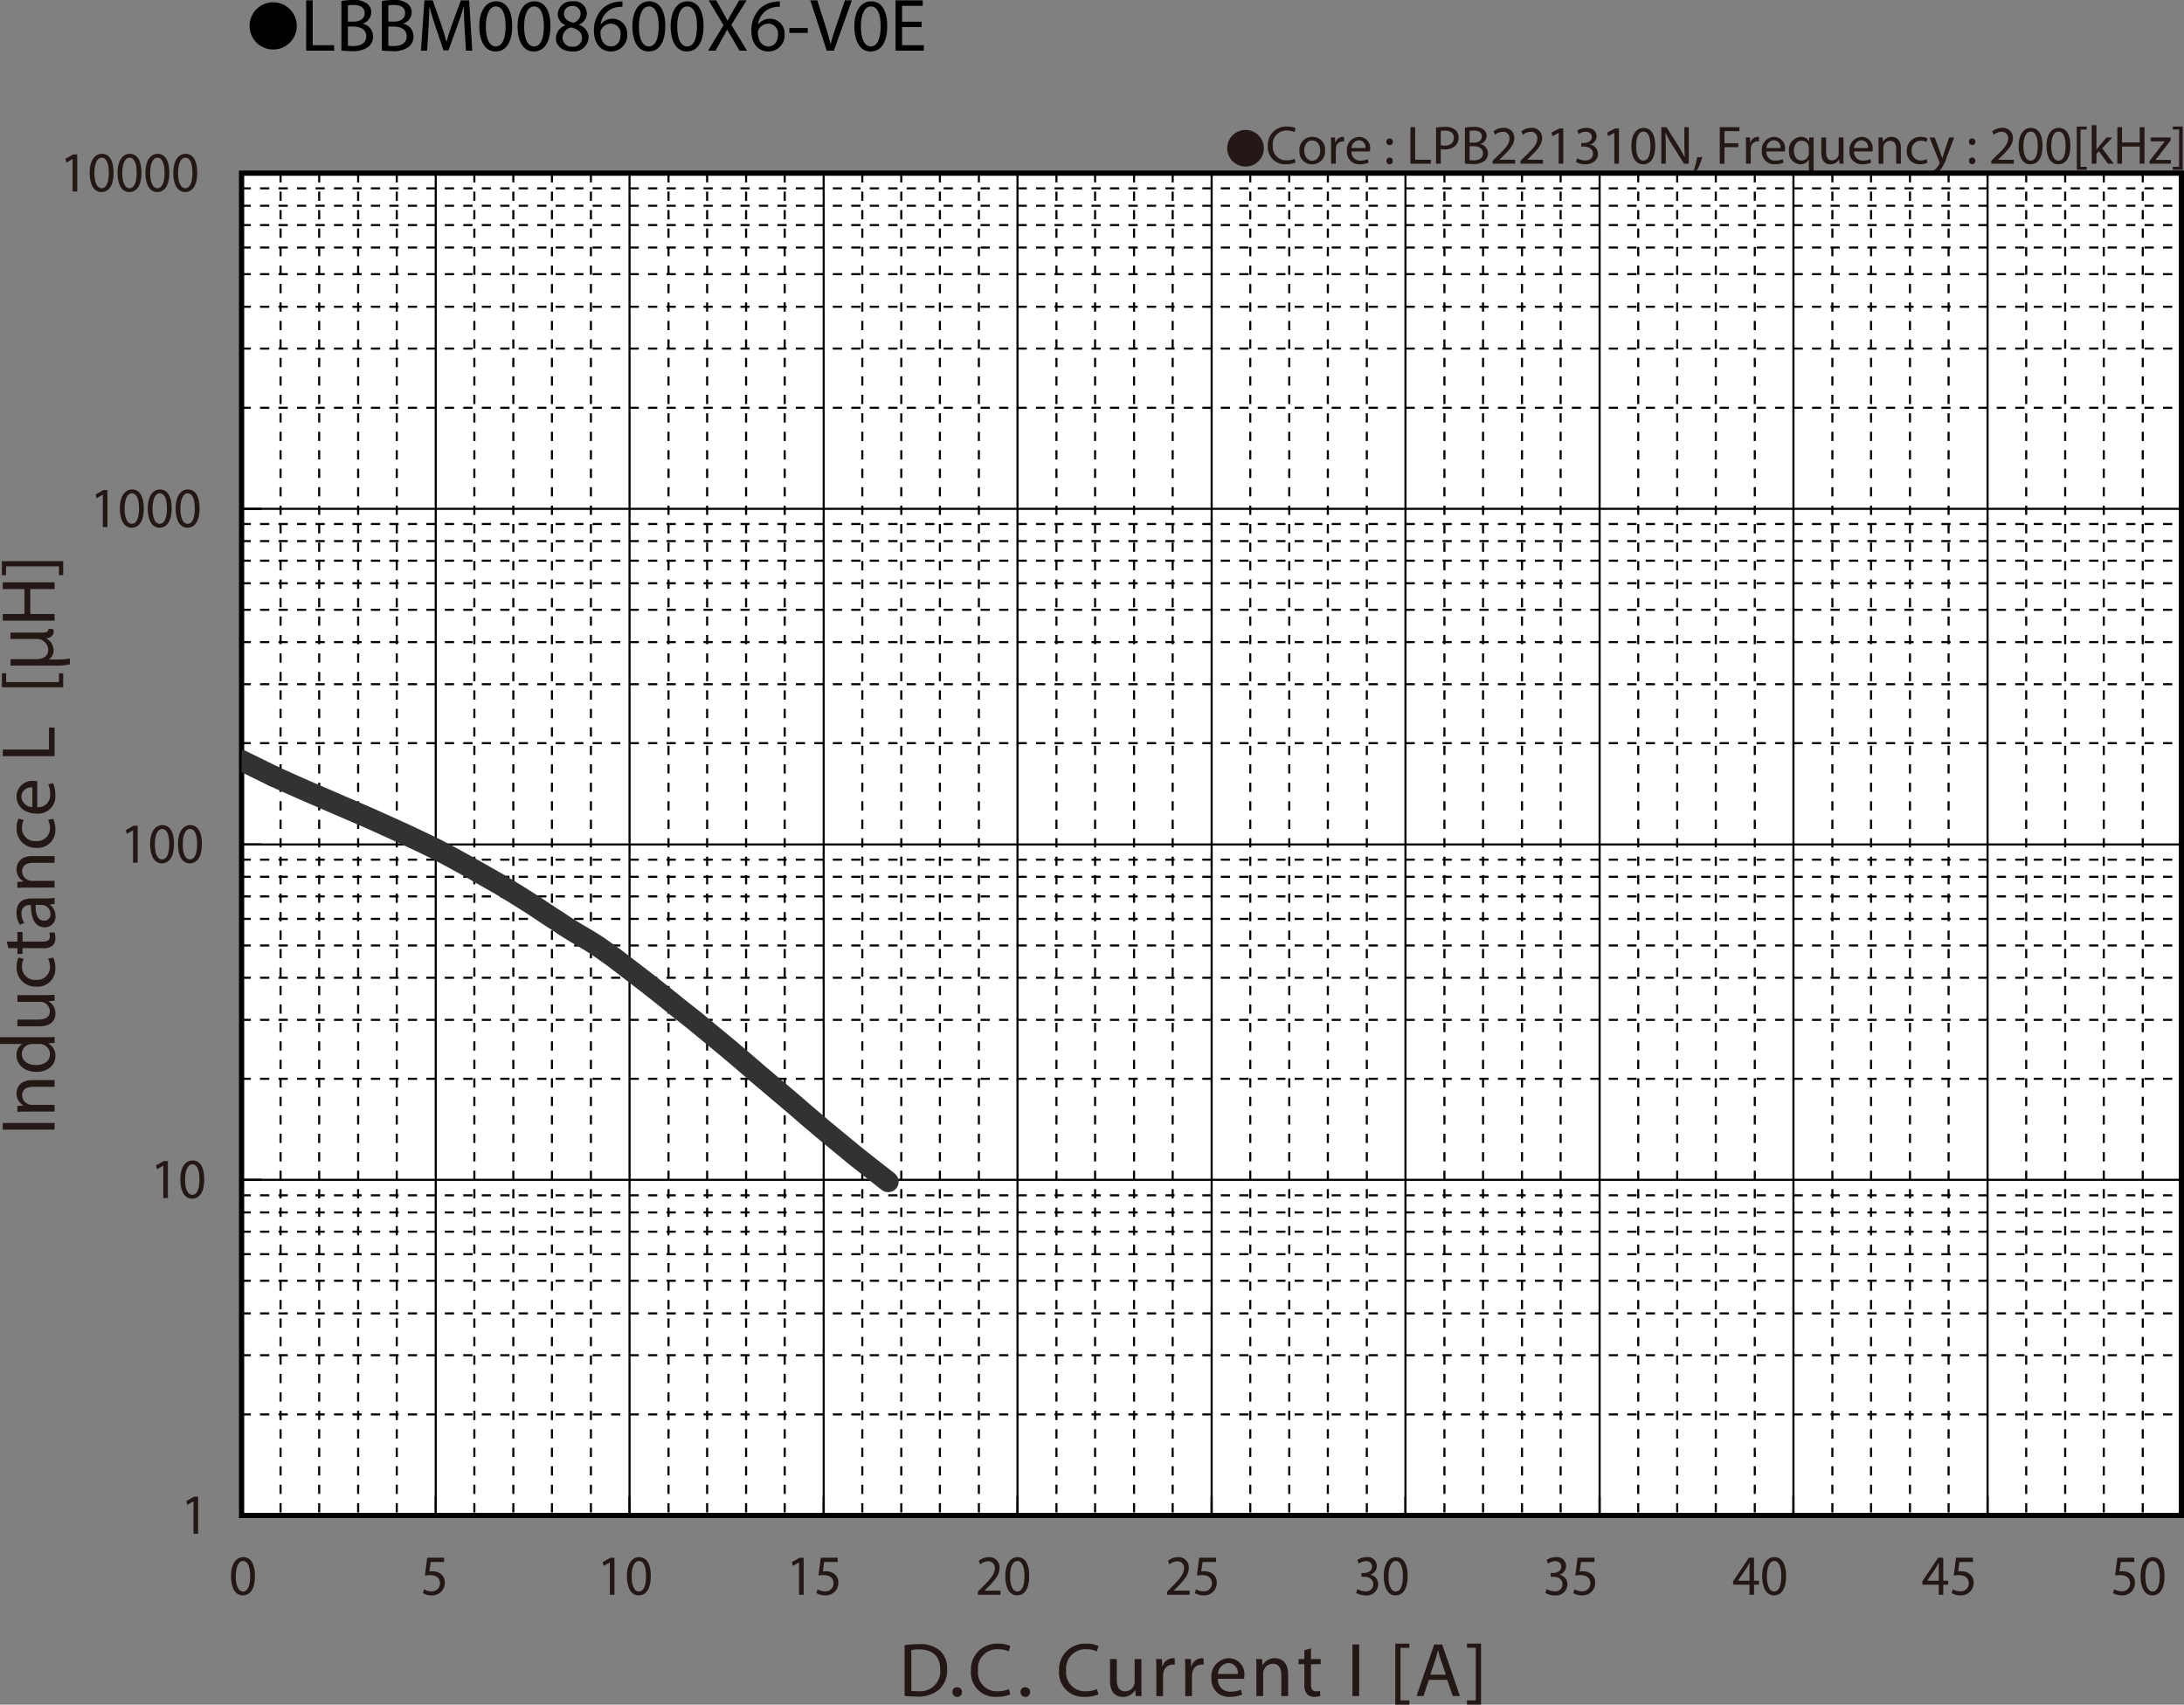
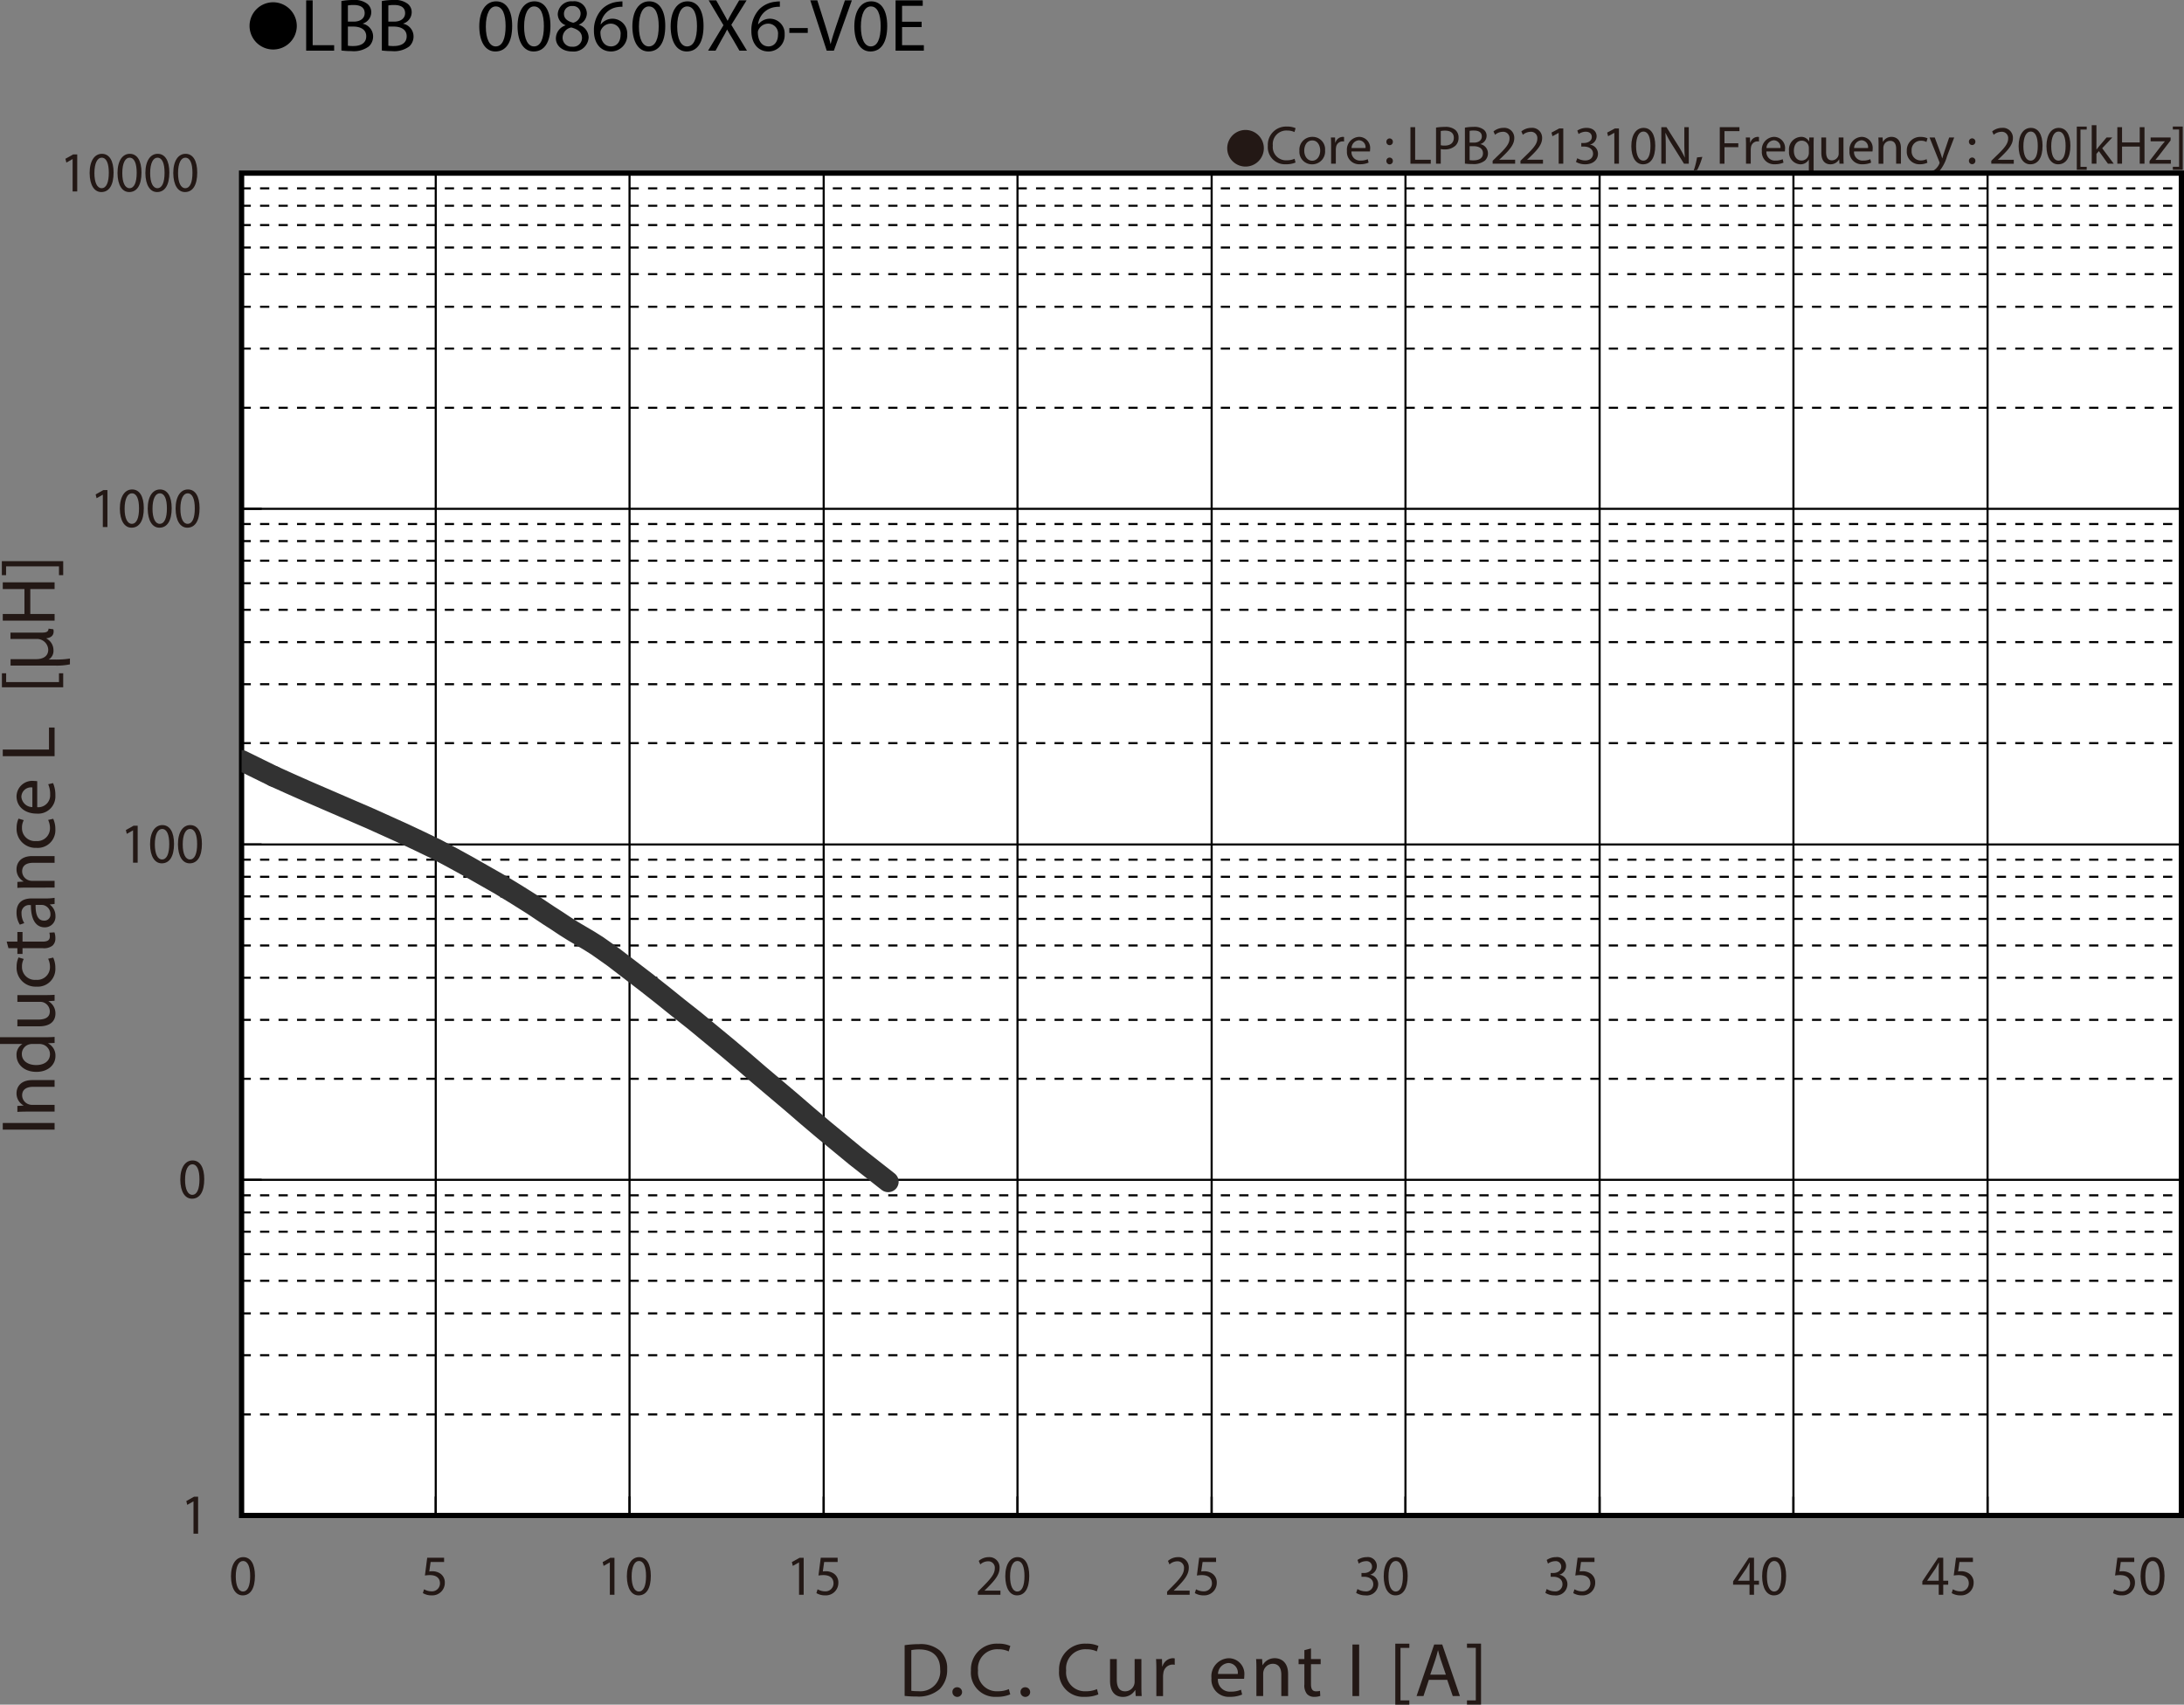
<svg xmlns="http://www.w3.org/2000/svg" id="レイヤー_1" data-name="レイヤー 1" viewBox="0 0 322.003 251.365">
  <rect x="0" y="0" width="322.003" height="251.365" fill="#808080" stroke="none" />
  <defs>
    <style>
      .cls-1, .cls-4, .cls-5, .cls-6, .cls-8 {
        fill: none;
      }

      .cls-2 {
        fill: #231815;
      }

      .cls-3 {
        fill: #fff;
      }

      .cls-4, .cls-5, .cls-6 {
        stroke: #000;
      }

      .cls-4 {
        stroke-miterlimit: 3.864;
        stroke-dasharray: 1.362 1.362;
      }

      .cls-4, .cls-5 {
        stroke-width: 0.309px;
      }

      .cls-5, .cls-8 {
        stroke-linecap: round;
        stroke-linejoin: round;
      }

      .cls-6 {
        stroke-miterlimit: 10;
        stroke-width: 0.773px;
      }

      .cls-7 {
        clip-path: url(#clip-path);
      }

      .cls-8 {
        stroke: #323232;
        stroke-width: 3.09px;
      }
    </style>
    <clipPath id="clip-path" transform="translate(-2.201 -1.737)">
      <rect class="cls-1" x="37.823" y="112.335" width="6.489" height="5.557" />
    </clipPath>
  </defs>
  <title>BM_DC-Bias1-LBBM008600X6-V0E</title>
  <g>
    <path class="cls-2" d="M185.838,20.901a2.699,2.699,0,1,1-2.698,2.698A2.695,2.695,0,0,1,185.838,20.901Z" transform="translate(-2.201 -1.737)" />
    <path class="cls-2" d="M193.213,25.702a3.451,3.451,0,0,1-1.423.256,2.518,2.518,0,0,1-2.662-2.727,2.682,2.682,0,0,1,2.814-2.83,2.898,2.898,0,0,1,1.279.24l-.168.568a2.536,2.536,0,0,0-1.087-.224,2.004,2.004,0,0,0-2.103,2.223,1.958,1.958,0,0,0,2.07,2.167A2.791,2.791,0,0,0,193.07,25.15Z" transform="translate(-2.201 -1.737)" />
    <path class="cls-2" d="M197.566,23.911a1.891,1.891,0,0,1-1.927,2.055,1.84,1.84,0,0,1-1.855-1.991,1.89,1.89,0,0,1,1.919-2.055A1.833,1.833,0,0,1,197.566,23.911Zm-3.07.04c0,.847.487,1.487,1.175,1.487.672,0,1.176-.631,1.176-1.503,0-.656-.328-1.487-1.159-1.487S194.496,23.215,194.496,23.951Z" transform="translate(-2.201 -1.737)" />
    <path class="cls-2" d="M198.456,23.215c0-.456-.008-.848-.031-1.208h.615l.023.76h.032a1.162,1.162,0,0,1,1.071-.848.755.755,0,0,1,.2.024v.664a1.043,1.043,0,0,0-.239-.024.988.988,0,0,0-.944.903,2.02,2.02,0,0,0-.032.328v2.063h-.695Z" transform="translate(-2.201 -1.737)" />
    <path class="cls-2" d="M201.463,24.071a1.24,1.24,0,0,0,1.328,1.343,2.54,2.54,0,0,0,1.07-.2l.121.503a3.13,3.13,0,0,1-1.288.24,1.798,1.798,0,0,1-1.903-1.951,1.88,1.88,0,0,1,1.815-2.087,1.639,1.639,0,0,1,1.599,1.823,2.706,2.706,0,0,1-.024.328Zm2.063-.503a1.002,1.002,0,0,0-.976-1.144,1.167,1.167,0,0,0-1.08,1.144Z" transform="translate(-2.201 -1.737)" />
    <path class="cls-2" d="M206.608,22.648a.476.476,0,1,1,.951,0,.476.476,0,1,1-.951,0Zm0,2.823a.476.476,0,1,1,.951,0,.476.476,0,1,1-.951,0Z" transform="translate(-2.201 -1.737)" />
    <path class="cls-2" d="M210.152,20.489h.695v4.806H213.15v.584h-2.998Z" transform="translate(-2.201 -1.737)" />
    <path class="cls-2" d="M213.927,20.553a8.111,8.111,0,0,1,1.335-.104,2.218,2.218,0,0,1,1.512.448,1.449,1.449,0,0,1,.472,1.127,1.587,1.587,0,0,1-.415,1.151,2.237,2.237,0,0,1-1.649.592,2.384,2.384,0,0,1-.559-.048v2.159h-.696Zm.696,2.599a2.327,2.327,0,0,0,.575.056c.84,0,1.352-.408,1.352-1.151,0-.712-.504-1.056-1.272-1.056a2.896,2.896,0,0,0-.655.056Z" transform="translate(-2.201 -1.737)" />
    <path class="cls-2" d="M218.183,20.561a6.747,6.747,0,0,1,1.272-.112,2.226,2.226,0,0,1,1.48.392,1.131,1.131,0,0,1,.447.951,1.28,1.28,0,0,1-.911,1.184v.016a1.389,1.389,0,0,1,1.111,1.351,1.455,1.455,0,0,1-.456,1.08,2.706,2.706,0,0,1-1.863.503,8.098,8.098,0,0,1-1.079-.064Zm.696,2.207h.631c.736,0,1.168-.384,1.168-.903,0-.632-.48-.88-1.184-.88a2.968,2.968,0,0,0-.615.048Zm0,2.583a3.717,3.717,0,0,0,.583.032c.72,0,1.384-.264,1.384-1.047,0-.736-.632-1.04-1.392-1.04h-.575Z" transform="translate(-2.201 -1.737)" />
    <path class="cls-2" d="M222.272,25.878v-.432l.551-.536c1.328-1.264,1.928-1.935,1.935-2.719a.927.927,0,0,0-1.031-1.015,1.77,1.77,0,0,0-1.104.439l-.225-.496a2.284,2.284,0,0,1,1.472-.528,1.462,1.462,0,0,1,1.591,1.511c0,.96-.695,1.735-1.791,2.791l-.416.384v.016h2.335v.584Z" transform="translate(-2.201 -1.737)" />
    <path class="cls-2" d="M226.375,25.878v-.432l.552-.536c1.327-1.264,1.927-1.935,1.935-2.719a.927.927,0,0,0-1.031-1.015,1.772,1.772,0,0,0-1.103.439l-.224-.496a2.284,2.284,0,0,1,1.472-.528,1.462,1.462,0,0,1,1.591,1.511c0,.96-.696,1.735-1.791,2.791l-.416.384v.016h2.335v.584Z" transform="translate(-2.201 -1.737)" />
    <path class="cls-2" d="M232.006,21.336h-.016l-.904.488-.135-.536,1.135-.608h.6v5.197h-.68Z" transform="translate(-2.201 -1.737)" />
    <path class="cls-2" d="M234.75,25.07a2.355,2.355,0,0,0,1.152.328c.902,0,1.183-.576,1.175-1.008-.008-.728-.663-1.039-1.343-1.039h-.393v-.528h.393c.512,0,1.158-.264,1.158-.879,0-.416-.264-.784-.911-.784a1.907,1.907,0,0,0-1.039.344l-.185-.512a2.477,2.477,0,0,1,1.359-.4c1.023,0,1.488.608,1.488,1.239a1.292,1.292,0,0,1-.96,1.224v.016a1.354,1.354,0,0,1,1.159,1.335c0,.832-.647,1.559-1.895,1.559a2.642,2.642,0,0,1-1.351-.351Z" transform="translate(-2.201 -1.737)" />
    <path class="cls-2" d="M240.214,21.336h-.017l-.903.488-.136-.536,1.135-.608h.6v5.197h-.679Z" transform="translate(-2.201 -1.737)" />
    <path class="cls-2" d="M246.245,23.224c0,1.767-.655,2.742-1.807,2.742-1.016,0-1.703-.951-1.719-2.67,0-1.743.752-2.703,1.807-2.703C245.622,20.593,246.245,21.568,246.245,23.224Zm-2.822.08c0,1.352.416,2.119,1.056,2.119.72,0,1.063-.84,1.063-2.167,0-1.279-.328-2.119-1.056-2.119C243.871,21.137,243.422,21.888,243.422,23.303Z" transform="translate(-2.201 -1.737)" />
    <path class="cls-2" d="M247.142,25.878V20.489h.76l1.728,2.727a15.328,15.328,0,0,1,.967,1.751l.016-.008c-.064-.72-.079-1.375-.079-2.215V20.489h.655v5.389h-.703l-1.711-2.734a16.828,16.828,0,0,1-1.008-1.799l-.023.008c.039.68.055,1.327.055,2.223v2.303Z" transform="translate(-2.201 -1.737)" />
    <path class="cls-2" d="M251.926,26.861a11.501,11.501,0,0,0,.48-1.911l.783-.08a9.688,9.688,0,0,1-.76,1.943Z" transform="translate(-2.201 -1.737)" />
    <path class="cls-2" d="M255.758,20.489h2.902v.584h-2.207v1.791h2.039V23.44h-2.039v2.438h-.695Z" transform="translate(-2.201 -1.737)" />
    <path class="cls-2" d="M259.629,23.215c0-.456-.008-.848-.031-1.208h.615l.024.76h.032a1.161,1.161,0,0,1,1.071-.848.765.765,0,0,1,.2.024v.664a1.058,1.058,0,0,0-.24-.024.986.986,0,0,0-.943.903,2.02,2.02,0,0,0-.032.328v2.063h-.696Z" transform="translate(-2.201 -1.737)" />
    <path class="cls-2" d="M262.638,24.071a1.24,1.24,0,0,0,1.327,1.343,2.545,2.545,0,0,0,1.071-.2l.12.503a3.128,3.128,0,0,1-1.287.24,1.798,1.798,0,0,1-1.903-1.951,1.879,1.879,0,0,1,1.815-2.087,1.639,1.639,0,0,1,1.599,1.823,2.497,2.497,0,0,1-.024.328Zm2.062-.503a1.001,1.001,0,0,0-.976-1.144,1.166,1.166,0,0,0-1.079,1.144Z" transform="translate(-2.201 -1.737)" />
    <path class="cls-2" d="M268.893,25.278h-.017a1.377,1.377,0,0,1-1.263.688,1.765,1.765,0,0,1-1.64-1.959,1.854,1.854,0,0,1,1.751-2.087,1.271,1.271,0,0,1,1.191.672h.016l.024-.584h.663c-.016.328-.023.664-.023,1.063v4.39h-.703Zm0-1.703a1.176,1.176,0,0,0-.032-.296,1.029,1.029,0,0,0-1.008-.799c-.728,0-1.167.616-1.167,1.487,0,.768.367,1.44,1.143,1.44a1.048,1.048,0,0,0,1.008-.768,1.174,1.174,0,0,0,.057-.336Z" transform="translate(-2.201 -1.737)" />
    <path class="cls-2" d="M273.997,24.822c0,.4.008.752.031,1.056h-.623l-.04-.632h-.017a1.455,1.455,0,0,1-1.279.72c-.607,0-1.335-.336-1.335-1.695V22.008h.704v2.143c0,.736.224,1.231.863,1.231a1.019,1.019,0,0,0,.928-.64,1.05,1.05,0,0,0,.064-.36v-2.375h.704Z" transform="translate(-2.201 -1.737)" />
    <path class="cls-2" d="M275.558,24.071a1.24,1.24,0,0,0,1.327,1.343,2.544,2.544,0,0,0,1.071-.2l.12.503a3.129,3.129,0,0,1-1.287.24,1.798,1.798,0,0,1-1.903-1.951,1.879,1.879,0,0,1,1.815-2.087A1.639,1.639,0,0,1,278.3,23.743a2.48,2.48,0,0,1-.024.328Zm2.062-.503a1.001,1.001,0,0,0-.976-1.144,1.166,1.166,0,0,0-1.079,1.144Z" transform="translate(-2.201 -1.737)" />
    <path class="cls-2" d="M279.174,23.056c0-.4-.008-.728-.032-1.048h.624l.039.64h.017a1.424,1.424,0,0,1,1.279-.728c.536,0,1.367.32,1.367,1.647v2.311h-.704V23.647c0-.624-.232-1.143-.895-1.143a.997.997,0,0,0-.943.72.977.977,0,0,0-.049.328v2.327h-.703Z" transform="translate(-2.201 -1.737)" />
    <path class="cls-2" d="M286.373,25.734a2.59,2.59,0,0,1-1.111.224,1.839,1.839,0,0,1-1.927-1.975,1.966,1.966,0,0,1,2.078-2.055,2.354,2.354,0,0,1,.976.2l-.159.544a1.63,1.63,0,0,0-.816-.184,1.34,1.34,0,0,0-1.367,1.463,1.327,1.327,0,0,0,1.344,1.447,1.99,1.99,0,0,0,.863-.192Z" transform="translate(-2.201 -1.737)" />
    <path class="cls-2" d="M287.454,22.008l.848,2.287c.088.256.184.56.248.791h.016c.072-.232.152-.528.248-.808l.768-2.271h.744l-1.056,2.759a5.901,5.901,0,0,1-1.327,2.423,1.909,1.909,0,0,1-.863.456l-.177-.592a1.86,1.86,0,0,0,.616-.344,2.142,2.142,0,0,0,.592-.784.52.52,0,0,0,.056-.168.635.635,0,0,0-.048-.184l-1.432-3.566Z" transform="translate(-2.201 -1.737)" />
    <path class="cls-2" d="M292.494,22.648a.477.477,0,1,1,.952,0,.476.476,0,1,1-.952,0Zm0,2.823a.477.477,0,1,1,.952,0,.476.476,0,1,1-.952,0Z" transform="translate(-2.201 -1.737)" />
    <path class="cls-2" d="M295.79,25.878v-.432l.553-.536c1.326-1.264,1.926-1.935,1.935-2.719a.927.927,0,0,0-1.032-1.015,1.774,1.774,0,0,0-1.103.439l-.223-.496a2.279,2.279,0,0,1,1.471-.528A1.462,1.462,0,0,1,298.98,22.104c0,.96-.695,1.735-1.791,2.791l-.415.384v.016h2.334v.584Z" transform="translate(-2.201 -1.737)" />
    <path class="cls-2" d="M303.348,23.224c0,1.767-.656,2.742-1.808,2.742-1.016,0-1.703-.951-1.719-2.67,0-1.743.751-2.703,1.807-2.703C302.724,20.593,303.348,21.568,303.348,23.224Zm-2.823.08c0,1.352.416,2.119,1.056,2.119.72,0,1.063-.84,1.063-2.167,0-1.279-.328-2.119-1.056-2.119C300.973,21.137,300.525,21.888,300.525,23.303Z" transform="translate(-2.201 -1.737)" />
    <path class="cls-2" d="M307.452,23.224c0,1.767-.656,2.742-1.807,2.742-1.016,0-1.703-.951-1.72-2.67,0-1.743.752-2.703,1.808-2.703C306.829,20.593,307.452,21.568,307.452,23.224Zm-2.822.08c0,1.352.416,2.119,1.055,2.119.721,0,1.064-.84,1.064-2.167,0-1.279-.328-2.119-1.057-2.119C305.077,21.137,304.629,21.888,304.629,23.303Z" transform="translate(-2.201 -1.737)" />
    <path class="cls-2" d="M308.397,26.773V20.401H309.86v.44h-.919v5.493h.919v.44Z" transform="translate(-2.201 -1.737)" />
    <path class="cls-2" d="M311.293,23.783h.016c.096-.136.232-.304.344-.44l1.135-1.335h.848l-1.494,1.591,1.703,2.279h-.856l-1.335-1.855-.359.4v1.455h-.696V20.201h.696Z" transform="translate(-2.201 -1.737)" />
    <path class="cls-2" d="M315.069,20.489v2.255h2.607V20.489h.704v5.389h-.704V23.352h-2.607v2.526h-.695V20.489Z" transform="translate(-2.201 -1.737)" />
    <path class="cls-2" d="M319.125,25.47l1.751-2.279c.168-.208.327-.392.504-.6v-.016h-2.095v-.568h2.95l-.009.44-1.727,2.247c-.16.216-.32.408-.496.608v.016h2.264v.559h-3.143Z" transform="translate(-2.201 -1.737)" />
    <path class="cls-2" d="M324.02,20.393v6.38h-1.463v-.44h.92v-5.501h-.92v-.439Z" transform="translate(-2.201 -1.737)" />
  </g>
  <g>
    <path d="M45.959,5.59a3.482,3.482,0,1,1-3.478-3.518A3.496,3.496,0,0,1,45.959,5.59Z" transform="translate(-2.201 -1.737)" />
    <path d="M47.343,1.792H48.3V8.404h3.168V9.207h-4.126Z" transform="translate(-2.201 -1.737)" />
    <path d="M52.535,1.891a9.243,9.243,0,0,1,1.75-.154,3.064,3.064,0,0,1,2.035.539,1.554,1.554,0,0,1,.616,1.31,1.761,1.761,0,0,1-1.254,1.628v.022A1.911,1.911,0,0,1,57.21,7.095,2,2,0,0,1,56.584,8.58a3.724,3.724,0,0,1-2.563.693,11.221,11.221,0,0,1-1.485-.088Zm.958,3.036h.869c1.012,0,1.606-.528,1.606-1.243,0-.869-.66-1.21-1.628-1.21a4.09,4.09,0,0,0-.847.066Zm0,3.554a5.089,5.089,0,0,0,.803.044c.99,0,1.903-.363,1.903-1.441,0-1.012-.869-1.43-1.914-1.43h-.792Z" transform="translate(-2.201 -1.737)" />
    <path d="M58.497,1.891a9.243,9.243,0,0,1,1.75-.154,3.065,3.065,0,0,1,2.035.539,1.555,1.555,0,0,1,.616,1.31,1.761,1.761,0,0,1-1.254,1.628v.022a1.911,1.911,0,0,1,1.529,1.859,2,2,0,0,1-.627,1.485,3.724,3.724,0,0,1-2.563.693,11.221,11.221,0,0,1-1.485-.088Zm.958,3.036h.869c1.012,0,1.606-.528,1.606-1.243,0-.869-.66-1.21-1.628-1.21a4.09,4.09,0,0,0-.847.066Zm0,3.554a5.089,5.089,0,0,0,.803.044c.99,0,1.903-.363,1.903-1.441,0-1.012-.869-1.43-1.914-1.43h-.792Z" transform="translate(-2.201 -1.737)" />
-     <path d="M70.707,5.951c-.055-1.034-.121-2.277-.11-3.202h-.033c-.253.869-.561,1.794-.935,2.816L68.32,9.163h-.726L66.395,5.631c-.352-1.045-.649-2.002-.858-2.882h-.022c-.022.924-.077,2.167-.143,3.278l-.198,3.18h-.913l.517-7.415H65.999l1.265,3.586c.308.913.561,1.728.748,2.498h.033c.187-.748.451-1.562.781-2.498l1.32-3.586h1.221L71.83,9.207h-.935Z" transform="translate(-2.201 -1.737)" />
    <path d="M77.714,5.555c0,2.431-.902,3.773-2.486,3.773-1.397,0-2.343-1.309-2.365-3.675,0-2.398,1.034-3.718,2.486-3.718C76.856,1.935,77.714,3.277,77.714,5.555Zm-3.883.11c0,1.859.572,2.916,1.452,2.916.99,0,1.463-1.155,1.463-2.982,0-1.76-.451-2.916-1.452-2.916C74.447,2.683,73.831,3.717,73.831,5.665Z" transform="translate(-2.201 -1.737)" />
    <path d="M83.357,5.555c0,2.431-.902,3.773-2.486,3.773-1.397,0-2.343-1.309-2.365-3.675,0-2.398,1.034-3.718,2.486-3.718C82.499,1.935,83.357,3.277,83.357,5.555Zm-3.883.11c0,1.859.572,2.916,1.452,2.916.99,0,1.463-1.155,1.463-2.982,0-1.76-.451-2.916-1.452-2.916C80.09,2.683,79.474,3.717,79.474,5.665Z" transform="translate(-2.201 -1.737)" />
    <path d="M84.16,7.392a2.043,2.043,0,0,1,1.419-1.914l-.011-.033a1.771,1.771,0,0,1-1.133-1.606A2.003,2.003,0,0,1,86.646,1.935a1.847,1.847,0,0,1,2.079,1.76,1.817,1.817,0,0,1-1.177,1.672V5.4a1.982,1.982,0,0,1,1.441,1.848,2.203,2.203,0,0,1-2.432,2.08C85.061,9.328,84.16,8.437,84.16,7.392ZM88.01,7.348c0-.869-.606-1.287-1.573-1.562A1.553,1.553,0,0,0,85.149,7.26,1.323,1.323,0,0,0,86.58,8.624,1.294,1.294,0,0,0,88.01,7.348ZM85.348,3.772c0,.715.539,1.1,1.364,1.32a1.409,1.409,0,0,0,1.089-1.298,1.112,1.112,0,0,0-1.21-1.167A1.137,1.137,0,0,0,85.348,3.772Z" transform="translate(-2.201 -1.737)" />
    <path d="M93.972,2.738a3.487,3.487,0,0,0-.726.044A2.906,2.906,0,0,0,90.76,5.323h.033a2.18,2.18,0,0,1,3.884,1.485A2.391,2.391,0,0,1,92.3,9.328c-1.529,0-2.53-1.188-2.53-3.047A4.497,4.497,0,0,1,90.98,3.057,3.89,3.89,0,0,1,93.268,2.001a4.656,4.656,0,0,1,.704-.055Zm-.275,4.125a1.453,1.453,0,0,0-1.474-1.639,1.592,1.592,0,0,0-1.386.88.821.821,0,0,0-.11.429C90.749,7.711,91.288,8.58,92.3,8.58,93.136,8.58,93.697,7.887,93.697,6.864Z" transform="translate(-2.201 -1.737)" />
    <path d="M100.286,5.555c0,2.431-.902,3.773-2.486,3.773-1.397,0-2.343-1.309-2.365-3.675,0-2.398,1.034-3.718,2.486-3.718C99.428,1.935,100.286,3.277,100.286,5.555Zm-3.883.11c0,1.859.572,2.916,1.452,2.916.99,0,1.463-1.155,1.463-2.982,0-1.76-.451-2.916-1.452-2.916C97.019,2.683,96.403,3.717,96.403,5.665Z" transform="translate(-2.201 -1.737)" />
    <path d="M105.929,5.555c0,2.431-.902,3.773-2.486,3.773-1.397,0-2.343-1.309-2.365-3.675,0-2.398,1.034-3.718,2.486-3.718C105.071,1.935,105.929,3.277,105.929,5.555Zm-3.883.11c0,1.859.572,2.916,1.452,2.916.99,0,1.463-1.155,1.463-2.982,0-1.76-.451-2.916-1.452-2.916C102.662,2.683,102.046,3.717,102.046,5.665Z" transform="translate(-2.201 -1.737)" />
    <path d="M111.22,9.207l-.946-1.639c-.385-.627-.627-1.034-.858-1.463h-.022c-.209.429-.418.825-.803,1.474L107.7,9.207h-1.1l2.267-3.751L106.688,1.792h1.111l.979,1.738c.275.484.484.858.682,1.254h.033c.209-.44.396-.781.671-1.254l1.012-1.738h1.1L110.021,5.4l2.311,3.807Z" transform="translate(-2.201 -1.737)" />
    <path d="M117.182,2.738a3.487,3.487,0,0,0-.726.044,2.907,2.907,0,0,0-2.486,2.541h.033a2.18,2.18,0,0,1,3.884,1.485A2.391,2.391,0,0,1,115.51,9.328c-1.529,0-2.53-1.188-2.53-3.047a4.497,4.497,0,0,1,1.21-3.224A3.89,3.89,0,0,1,116.478,2.001a4.657,4.657,0,0,1,.704-.055Zm-.275,4.125a1.453,1.453,0,0,0-1.474-1.639,1.592,1.592,0,0,0-1.386.88.821.821,0,0,0-.11.429c.022,1.177.561,2.046,1.573,2.046C116.346,8.58,116.907,7.887,116.907,6.864Z" transform="translate(-2.201 -1.737)" />
    <path d="M121.296,5.873v.715h-2.717V5.873Z" transform="translate(-2.201 -1.737)" />
    <path d="M124.09,9.207l-2.42-7.415h1.034l1.155,3.652c.319,1.002.594,1.903.792,2.772h.022c.209-.858.517-1.793.847-2.761l1.254-3.664h1.023L125.146,9.207Z" transform="translate(-2.201 -1.737)" />
    <path d="M133.011,5.555c0,2.431-.902,3.773-2.486,3.773-1.397,0-2.343-1.309-2.365-3.675,0-2.398,1.034-3.718,2.486-3.718C132.153,1.935,133.011,3.277,133.011,5.555Zm-3.883.11c0,1.859.572,2.916,1.452,2.916.99,0,1.463-1.155,1.463-2.982,0-1.76-.451-2.916-1.452-2.916C129.744,2.683,129.128,3.717,129.128,5.665Z" transform="translate(-2.201 -1.737)" />
    <path d="M138.083,5.731H135.2V8.404h3.212V9.207h-4.17V1.792h4.005v.803H135.2V4.939h2.882Z" transform="translate(-2.201 -1.737)" />
  </g>
  <rect class="cls-3" x="35.622" y="25.569" width="286.011" height="197.93" />
  <path class="cls-4" d="M37.819,29.511H323.817M37.819,32.078H323.817M37.819,34.927H323.817M37.819,38.242H323.817M37.819,42.165H323.817M37.819,46.974H323.817M37.819,53.137H323.817M37.819,61.87H323.817M37.819,79.006H323.817m-285.999,2.52H323.817M37.819,84.422H323.817M37.819,87.739H323.817M37.819,91.66H323.817M37.819,96.421H323.817M37.819,102.634H323.817M37.819,111.318H323.817M37.819,128.502H323.817M37.819,131.024H323.817M37.819,133.918H323.817M37.819,137.235H323.817M37.819,141.156H323.817M37.819,145.918H323.817M37.819,152.129H323.817M37.819,160.814H323.817M37.819,177.997H323.817M37.819,180.52H323.817M37.819,183.368H323.817M37.819,186.682H323.817M37.819,190.605H323.817m-285.999,4.81H323.817M37.819,201.579H323.817M37.819,210.311H323.817" transform="translate(-2.201 -1.737)" />
  <path class="cls-5" d="M37.819,27.268H323.817M37.819,76.765H323.817M37.819,126.261H323.817M37.819,175.71H323.817" transform="translate(-2.201 -1.737)" />
-   <path class="cls-4" d="M318.123,27.268v197.938m-5.746-197.938v197.938m-5.693-197.938v197.938m-5.745-197.938v197.938M289.497,27.268v197.938m-5.694-197.938v197.938m-5.745-197.938v197.938m-5.696-197.938v197.938M260.923,27.268v197.938m-5.747-197.938v197.938m-5.696-197.938v197.938m-5.742-197.938v197.938M232.296,27.268v197.938m-5.693-197.938v197.938M220.858,27.268v197.938m-5.696-197.938v197.938m-11.44-197.938v197.938m-5.745-197.938v197.938m-5.694-197.938v197.938m-5.746-197.938v197.938M175.098,27.268v197.938M169.404,27.268v197.938m-5.746-197.938v197.938m-5.696-197.938v197.938M146.523,27.268v197.938m-5.746-197.938v197.938m-5.694-197.938v197.938m-5.745-197.938v197.938m-11.44-197.938v197.938m-5.694-197.938v197.938m-5.745-197.938v197.938M100.765,27.268v197.938M89.324,27.268v197.938M83.58,27.268v197.938M77.884,27.268v197.938M72.139,27.268v197.938M60.7,27.268v197.938M55.004,27.268v197.938M49.26,27.268v197.938M43.565,27.268v197.938" transform="translate(-2.201 -1.737)" />
  <path class="cls-5" d="M323.817,27.268v197.938M295.242,27.268v197.938M266.619,27.268v197.938M238.043,27.268v197.938M209.419,27.268v197.938M180.843,27.268v197.938M152.218,27.268v197.938M123.644,27.268v197.938M95.018,27.268v197.938M66.445,27.268v197.938" transform="translate(-2.201 -1.737)" />
  <rect class="cls-6" x="35.618" y="25.531" width="285.999" height="197.938" />
  <path class="cls-5" d="M37.819,27.268v197.938m0,0h2.873M37.819,175.71h2.873m-2.873-49.449h2.873M37.819,76.765h2.873m-2.873-49.497h2.873m-2.873,197.938H323.817m-285.999,0v-2.709m28.626,2.709v-2.709m28.573,2.709v-2.709m28.626,2.709v-2.709m28.573,2.709v-2.709m28.625,2.709v-2.709m28.576,2.709v-2.709m28.624,2.709v-2.709m28.576,2.709v-2.709m28.623,2.709v-2.709m28.576,2.709v-2.709" transform="translate(-2.201 -1.737)" />
  <g class="cls-7">
    <line class="cls-8" x1="35.618" y1="112.15" x2="40.372" y2="114.486" />
  </g>
  <path class="cls-8" d="M42.573,116.222l2.378,1.073,2.425,1.075m0,0,9.51,4.11m0,0,4.754,2.148m0,0,2.379,1.12,2.425,1.168m0,0,2.376,1.262,2.378,1.307m0,0,4.754,2.708m0,0,2.378,1.448,2.376,1.494m0,0,2.378,1.587,1.238.795,1.189.793m0,0,1.187.746,2.378,1.402,1.187.748m0,0,2.379,1.68,4.754,3.642,2.376,1.867m0,0,2.377,1.916,2.427,1.914m0,0,4.752,3.922m0,0,2.379,2.008,2.377,2.053m0,0,4.754,4.017m0,0,2.378,2.054,2.428,2.056m0,0,4.754,3.922m0,0,4.754,3.735" transform="translate(-2.201 -1.737)" />
  <path class="cls-2" d="M30.729,223.132h-.016l-.905.512-.137-.562,1.138-.638H31.41v5.455H30.729Z" transform="translate(-2.201 -1.737)" />
  <g>
-     <path class="cls-2" d="M26.273,173.638h-.016l-.905.512-.137-.562,1.138-.638h.601v5.455h-.681Z" transform="translate(-2.201 -1.737)" />
    <path class="cls-2" d="M32.315,175.618c0,1.855-.657,2.879-1.81,2.879-1.018,0-1.706-.999-1.723-2.804,0-1.829.753-2.836,1.811-2.836C31.69,172.857,32.315,173.881,32.315,175.618Zm-2.828.084c0,1.418.417,2.224,1.058,2.224.721,0,1.065-.881,1.065-2.274,0-1.343-.328-2.224-1.058-2.224C29.936,173.428,29.487,174.217,29.487,175.702Z" transform="translate(-2.201 -1.737)" />
  </g>
  <g>
    <path class="cls-2" d="M21.817,124.186h-.016l-.905.512-.137-.562,1.138-.638h.601v5.455h-.681Z" transform="translate(-2.201 -1.737)" />
    <path class="cls-2" d="M27.859,126.166c0,1.855-.657,2.879-1.811,2.879-1.018,0-1.706-.999-1.723-2.804,0-1.829.753-2.836,1.81-2.836C27.234,123.405,27.859,124.429,27.859,126.166Zm-2.828.084c0,1.418.417,2.224,1.058,2.224.721,0,1.065-.881,1.065-2.274,0-1.343-.328-2.224-1.058-2.224C25.48,123.976,25.031,124.764,25.031,126.25Z" transform="translate(-2.201 -1.737)" />
    <path class="cls-2" d="M31.97,126.166c0,1.855-.657,2.879-1.81,2.879-1.018,0-1.706-.999-1.723-2.804,0-1.829.753-2.836,1.811-2.836C31.345,123.405,31.97,124.429,31.97,126.166Zm-2.828.084c0,1.418.417,2.224,1.058,2.224.721,0,1.065-.881,1.065-2.274,0-1.343-.328-2.224-1.058-2.224C29.591,123.976,29.142,124.764,29.142,126.25Z" transform="translate(-2.201 -1.737)" />
  </g>
  <g>
    <path class="cls-2" d="M17.361,74.692h-.016l-.905.512-.137-.562,1.138-.638h.601V79.459h-.681Z" transform="translate(-2.201 -1.737)" />
    <path class="cls-2" d="M23.403,76.673c0,1.854-.657,2.878-1.81,2.878-1.018,0-1.706-.999-1.723-2.803,0-1.829.753-2.836,1.811-2.836C22.778,73.912,23.403,74.936,23.403,76.673Zm-2.828.084c0,1.418.417,2.224,1.058,2.224.721,0,1.065-.881,1.065-2.274,0-1.343-.328-2.224-1.058-2.224C21.024,74.482,20.575,75.271,20.575,76.757Z" transform="translate(-2.201 -1.737)" />
    <path class="cls-2" d="M27.514,76.673c0,1.854-.657,2.878-1.811,2.878-1.018,0-1.706-.999-1.723-2.803,0-1.829.753-2.836,1.81-2.836C26.889,73.912,27.514,74.936,27.514,76.673Zm-2.828.084c0,1.418.417,2.224,1.058,2.224.721,0,1.065-.881,1.065-2.274,0-1.343-.328-2.224-1.058-2.224C25.135,74.482,24.686,75.271,24.686,76.757Z" transform="translate(-2.201 -1.737)" />
    <path class="cls-2" d="M31.625,76.673c0,1.854-.657,2.878-1.81,2.878-1.018,0-1.706-.999-1.723-2.803,0-1.829.753-2.836,1.811-2.836C31,73.912,31.625,74.936,31.625,76.673Zm-2.828.084c0,1.418.417,2.224,1.058,2.224.721,0,1.065-.881,1.065-2.274,0-1.343-.328-2.224-1.058-2.224C29.246,74.482,28.796,75.271,28.796,76.757Z" transform="translate(-2.201 -1.737)" />
  </g>
  <g>
    <path class="cls-2" d="M12.906,25.199H12.89l-.905.512-.137-.562,1.138-.638h.601v5.455h-.681Z" transform="translate(-2.201 -1.737)" />
    <path class="cls-2" d="M18.948,27.18c0,1.855-.657,2.878-1.811,2.878-1.018,0-1.706-.999-1.723-2.803,0-1.829.753-2.836,1.81-2.836C18.323,24.419,18.948,25.442,18.948,27.18Zm-2.828.084c0,1.418.417,2.224,1.058,2.224.721,0,1.065-.881,1.065-2.274,0-1.343-.328-2.224-1.058-2.224C16.569,24.989,16.12,25.778,16.12,27.264Z" transform="translate(-2.201 -1.737)" />
    <path class="cls-2" d="M23.059,27.18c0,1.855-.657,2.878-1.811,2.878-1.018,0-1.706-.999-1.723-2.803,0-1.829.753-2.836,1.81-2.836C22.434,24.419,23.059,25.442,23.059,27.18Zm-2.828.084c0,1.418.417,2.224,1.058,2.224.721,0,1.065-.881,1.065-2.274,0-1.343-.328-2.224-1.058-2.224C20.68,24.989,20.231,25.778,20.231,27.264Z" transform="translate(-2.201 -1.737)" />
    <path class="cls-2" d="M27.169,27.18c0,1.855-.657,2.878-1.81,2.878-1.018,0-1.706-.999-1.723-2.803,0-1.829.753-2.836,1.811-2.836C26.544,24.419,27.169,25.442,27.169,27.18Zm-2.828.084c0,1.418.417,2.224,1.058,2.224.721,0,1.065-.881,1.065-2.274,0-1.343-.328-2.224-1.058-2.224C24.791,24.989,24.341,25.778,24.341,27.264Z" transform="translate(-2.201 -1.737)" />
    <path class="cls-2" d="M31.281,27.18c0,1.855-.657,2.878-1.811,2.878-1.018,0-1.706-.999-1.723-2.803,0-1.829.753-2.836,1.81-2.836C30.656,24.419,31.281,25.442,31.281,27.18Zm-2.828.084c0,1.418.417,2.224,1.058,2.224.721,0,1.065-.881,1.065-2.274,0-1.343-.328-2.224-1.058-2.224C28.902,24.989,28.453,25.778,28.453,27.264Z" transform="translate(-2.201 -1.737)" />
  </g>
  <g>
    <path class="cls-2" d="M135.577,244.34a14.279,14.279,0,0,1,2.098-.157,4.391,4.391,0,0,1,3.095.947,3.488,3.488,0,0,1,1.077,2.728,4.005,4.005,0,0,1-1.1,2.954,4.72,4.72,0,0,1-3.378,1.094,15.976,15.976,0,0,1-1.792-.09Zm.986,6.721a6.276,6.276,0,0,0,.998.057,2.93,2.93,0,0,0,3.254-3.225c.011-1.793-1.009-2.933-3.096-2.933a5.691,5.691,0,0,0-1.156.102Z" transform="translate(-2.201 -1.737)" />
    <path class="cls-2" d="M142.624,251.253a.668.668,0,0,1,.68-.711.711.711,0,1,1-.68.711Z" transform="translate(-2.201 -1.737)" />
    <path class="cls-2" d="M151.148,251.591a4.912,4.912,0,0,1-2.018.36,3.561,3.561,0,0,1-3.775-3.845,3.793,3.793,0,0,1,3.99-3.992,4.107,4.107,0,0,1,1.815.339l-.238.801a3.605,3.605,0,0,0-1.542-.316,2.833,2.833,0,0,0-2.981,3.135,2.77,2.77,0,0,0,2.937,3.057,3.952,3.952,0,0,0,1.609-.316Z" transform="translate(-2.201 -1.737)" />
    <path class="cls-2" d="M152.662,251.253a.668.668,0,0,1,.68-.711.711.711,0,1,1-.68.711Z" transform="translate(-2.201 -1.737)" />
    <path class="cls-2" d="M164.142,251.591a4.912,4.912,0,0,1-2.018.36,3.561,3.561,0,0,1-3.775-3.845,3.793,3.793,0,0,1,3.99-3.992,4.106,4.106,0,0,1,1.814.339l-.238.801a3.605,3.605,0,0,0-1.542-.316,2.833,2.833,0,0,0-2.981,3.135,2.77,2.77,0,0,0,2.937,3.057,3.952,3.952,0,0,0,1.609-.316Z" transform="translate(-2.201 -1.737)" />
    <path class="cls-2" d="M170.486,250.351c0,.564.012,1.06.046,1.488h-.885l-.057-.891h-.022a2.067,2.067,0,0,1-1.815,1.015c-.861,0-1.893-.474-1.893-2.391v-3.191h.997v3.022c0,1.037.317,1.736,1.225,1.736a1.398,1.398,0,0,0,1.406-1.409v-3.35h.997Z" transform="translate(-2.201 -1.737)" />
    <path class="cls-2" d="M172.691,248.084c0-.643-.011-1.195-.045-1.703h.873l.034,1.071h.045a1.647,1.647,0,0,1,1.52-1.195,1.091,1.091,0,0,1,.283.034v.936a1.509,1.509,0,0,0-.34-.033,1.395,1.395,0,0,0-1.338,1.273,2.824,2.824,0,0,0-.045.463v2.909h-.987Z" transform="translate(-2.201 -1.737)" />
-     <path class="cls-2" d="M176.952,248.084c0-.643-.011-1.195-.045-1.703h.873l.034,1.071h.045a1.647,1.647,0,0,1,1.52-1.195,1.095,1.095,0,0,1,.283.034v.936a1.515,1.515,0,0,0-.34-.033,1.395,1.395,0,0,0-1.338,1.273,2.807,2.807,0,0,0-.046.463v2.909h-.986Z" transform="translate(-2.201 -1.737)" />
    <path class="cls-2" d="M181.768,249.29a1.754,1.754,0,0,0,1.881,1.895,3.633,3.633,0,0,0,1.52-.281l.17.71a4.455,4.455,0,0,1-1.824.338,2.541,2.541,0,0,1-2.699-2.751,2.656,2.656,0,0,1,2.574-2.943,2.316,2.316,0,0,1,2.268,2.571,4.081,4.081,0,0,1-.033.462Zm2.926-.71a1.416,1.416,0,0,0-1.385-1.612A1.647,1.647,0,0,0,181.78,248.58Z" transform="translate(-2.201 -1.737)" />
    <path class="cls-2" d="M187.442,247.858c0-.564-.01-1.026-.045-1.478h.885l.057.902h.023a2.018,2.018,0,0,1,1.812-1.026c.76,0,1.94.451,1.94,2.323v3.259h-.998v-3.147c0-.879-.328-1.612-1.27-1.612a1.416,1.416,0,0,0-1.338,1.015,1.436,1.436,0,0,0-.068.463v3.281h-.998Z" transform="translate(-2.201 -1.737)" />
    <path class="cls-2" d="M195.489,244.814v1.567h1.428v.756h-1.428V250.08c0,.676.191,1.06.748,1.06a2.269,2.269,0,0,0,.578-.067l.045.744a2.453,2.453,0,0,1-.885.135,1.385,1.385,0,0,1-1.076-.417,2.016,2.016,0,0,1-.385-1.421v-2.977h-.852v-.756h.852v-1.308Z" transform="translate(-2.201 -1.737)" />
    <path class="cls-2" d="M202.59,244.238v7.601h-.986v-7.601Z" transform="translate(-2.201 -1.737)" />
    <path class="cls-2" d="M207.917,253.102v-8.987h2.074v.62H208.686v7.747h1.305v.62Z" transform="translate(-2.201 -1.737)" />
    <path class="cls-2" d="M212.868,249.448l-.793,2.391h-1.022l2.598-7.601H214.84l2.607,7.601h-1.055l-.816-2.391Zm2.506-.767-.748-2.188c-.17-.496-.283-.947-.397-1.387h-.023c-.113.45-.238.913-.385,1.375l-.748,2.199Z" transform="translate(-2.201 -1.737)" />
    <path class="cls-2" d="M220.561,244.103v8.998h-2.074v-.62H219.79v-7.758h-1.303v-.62Z" transform="translate(-2.201 -1.737)" />
  </g>
  <g>
    <path class="cls-2" d="M2.609,167.332h7.641v.981H2.609Z" transform="translate(-2.201 -1.737)" />
    <path class="cls-2" d="M6.248,165.653c-.567,0-1.032.012-1.485.045v-.879l.907-.057V164.74a2.006,2.006,0,0,1-1.032-1.805c0-.755.453-1.928,2.335-1.928h3.276V162H7.087c-.884,0-1.621.327-1.621,1.263a1.413,1.413,0,0,0,1.02,1.331,1.45,1.45,0,0,0,.465.067h3.299v.992Z" transform="translate(-2.201 -1.737)" />
    <path class="cls-2" d="M2.201,154.685H8.834c.487,0,1.043-.011,1.417-.045v.891l-.952.046v.022a2.017,2.017,0,0,1,1.077,1.86c0,1.319-1.123,2.334-2.789,2.334-1.826.012-2.948-1.116-2.948-2.446A1.821,1.821,0,0,1,5.478,155.7v-.022H2.201Zm4.795.993a1.754,1.754,0,0,0-.42.045,1.461,1.461,0,0,0-1.156,1.432c0,1.026.907,1.636,2.12,1.636,1.111,0,2.029-.542,2.029-1.613a1.492,1.492,0,0,0-1.19-1.454,1.719,1.719,0,0,0-.431-.045Z" transform="translate(-2.201 -1.737)" />
    <path class="cls-2" d="M8.754,148.476c.566,0,1.065-.012,1.496-.046v.88l-.895.057v.022a2.05,2.05,0,0,1,1.02,1.804c0,.857-.477,1.884-2.403,1.884H4.763v-.992H7.801c1.043,0,1.746-.316,1.746-1.218a1.435,1.435,0,0,0-.907-1.309,1.453,1.453,0,0,0-.51-.09H4.763v-.992Z" transform="translate(-2.201 -1.737)" />
    <path class="cls-2" d="M10.046,142.941a3.648,3.648,0,0,1,.317,1.567,2.6,2.6,0,0,1-2.8,2.718A2.781,2.781,0,0,1,4.65,144.295a3.311,3.311,0,0,1,.283-1.376l.771.226a2.298,2.298,0,0,0-.261,1.15,1.895,1.895,0,0,0,2.075,1.929A1.877,1.877,0,0,0,9.57,144.329a2.799,2.799,0,0,0-.272-1.218Z" transform="translate(-2.201 -1.737)" />
    <path class="cls-2" d="M3.188,140.588H4.763V139.167h.76v1.421h2.959c.681,0,1.065-.191,1.065-.744a2.236,2.236,0,0,0-.067-.575l.748-.045a2.423,2.423,0,0,1,.136.88,1.375,1.375,0,0,1-.419,1.071,2.044,2.044,0,0,1-1.429.383H5.523v.846h-.76v-.846H3.448Z" transform="translate(-2.201 -1.737)" />
    <path class="cls-2" d="M10.251,135.032l-.691.078v.034a2.03,2.03,0,0,1,.816,1.669,1.559,1.559,0,0,1-1.576,1.669c-1.326,0-2.052-1.173-2.041-3.281H6.645a1.129,1.129,0,0,0-1.27,1.24,2.711,2.711,0,0,0,.408,1.421l-.658.226a3.374,3.374,0,0,1-.487-1.793c0-1.669,1.145-2.075,2.245-2.075H8.935a7.797,7.797,0,0,0,1.315-.09Zm-2.801.146c-.022,1.082.171,2.312,1.236,2.312a.88.88,0,0,0,.952-.936,1.359,1.359,0,0,0-.918-1.319,1.07,1.07,0,0,0-.317-.056Z" transform="translate(-2.201 -1.737)" />
    <path class="cls-2" d="M6.248,132.621c-.567,0-1.032.012-1.485.045v-.879l.907-.057v-.022a2.006,2.006,0,0,1-1.032-1.805c0-.755.453-1.928,2.335-1.928h3.276v.992H7.087c-.884,0-1.621.327-1.621,1.263a1.412,1.412,0,0,0,1.02,1.331,1.45,1.45,0,0,0,.465.067h3.299v.992Z" transform="translate(-2.201 -1.737)" />
    <path class="cls-2" d="M10.046,122.476a3.647,3.647,0,0,1,.317,1.567,2.6,2.6,0,0,1-2.8,2.718A2.781,2.781,0,0,1,4.65,123.829a3.311,3.311,0,0,1,.283-1.376l.771.226a2.298,2.298,0,0,0-.261,1.15,1.895,1.895,0,0,0,2.075,1.929A1.877,1.877,0,0,0,9.57,123.863a2.799,2.799,0,0,0-.272-1.218Z" transform="translate(-2.201 -1.737)" />
    <path class="cls-2" d="M7.688,120.765a1.753,1.753,0,0,0,1.905-1.871,3.564,3.564,0,0,0-.284-1.512l.715-.169a4.41,4.41,0,0,1,.34,1.815,2.542,2.542,0,0,1-2.767,2.684c-1.655,0-2.958-.97-2.958-2.56a2.321,2.321,0,0,1,2.584-2.255,3.903,3.903,0,0,1,.465.033Zm-.714-2.909a1.419,1.419,0,0,0-1.621,1.376,1.65,1.65,0,0,0,1.621,1.522Z" transform="translate(-2.201 -1.737)" />
    <path class="cls-2" d="M2.609,113.248v-.98H9.423v-3.247h.827v4.228Z" transform="translate(-2.201 -1.737)" />
    <path class="cls-2" d="M11.52,103.083H2.484V101.02h.624v1.297H10.897V101.02h.623Z" transform="translate(-2.201 -1.737)" />
    <path class="cls-2" d="M3.757,99.883v-.947H7.533c.952,0,1.78-.384,1.78-1.398A1.652,1.652,0,0,0,7.612,95.959H3.746v-.936H8.372c.681,0,.964-.135.986-.586l.703.09a.989.989,0,0,1,.045.327c0,.485-.272.913-1.065,1.004v.033a1.945,1.945,0,0,1,1.043,1.714A1.48,1.48,0,0,1,9.37,98.992h.839a13.021,13.021,0,0,0,2.302-.146v.856a9.408,9.408,0,0,1-2.223.181Z" transform="translate(-2.201 -1.737)" />
    <path class="cls-2" d="M2.609,92.275H5.806V88.599H2.609v-.992h7.641v.992H6.668v3.677h3.583v.98H2.609Z" transform="translate(-2.201 -1.737)" />
    <path class="cls-2" d="M2.473,84.487H11.52v2.063h-.623V85.254h-7.8v1.297H2.473Z" transform="translate(-2.201 -1.737)" />
  </g>
  <g>
    <path class="cls-2" d="M39.79,234.113c0,1.855-.657,2.879-1.811,2.879-1.018,0-1.706-.999-1.723-2.804,0-1.829.753-2.836,1.811-2.836C39.165,231.352,39.79,232.376,39.79,234.113Zm-2.828.084c0,1.418.417,2.224,1.058,2.224.721,0,1.065-.881,1.065-2.274,0-1.343-.328-2.224-1.058-2.224C37.411,231.923,36.961,232.712,36.961,234.197Z" transform="translate(-2.201 -1.737)" />
    <path class="cls-2" d="M67.679,232.065H65.693l-.2,1.401a2.676,2.676,0,0,1,.424-.033,2.118,2.118,0,0,1,1.122.294,1.57,1.57,0,0,1,.745,1.401,1.845,1.845,0,0,1-1.94,1.863,2.455,2.455,0,0,1-1.297-.336l.176-.562a2.245,2.245,0,0,0,1.113.302,1.172,1.172,0,0,0,1.234-1.183c-.009-.705-.457-1.209-1.498-1.209a5.278,5.278,0,0,0-.722.059l.337-2.618h2.491Z" transform="translate(-2.201 -1.737)" />
    <path class="cls-2" d="M92.115,232.133h-.016l-.905.512-.137-.562,1.138-.638h.601v5.455h-.681Z" transform="translate(-2.201 -1.737)" />
    <path class="cls-2" d="M98.157,234.113c0,1.855-.657,2.879-1.81,2.879-1.018,0-1.706-.999-1.723-2.804,0-1.829.753-2.836,1.811-2.836C97.532,231.352,98.157,232.376,98.157,234.113Zm-2.828.084c0,1.418.417,2.224,1.058,2.224.721,0,1.065-.881,1.065-2.274,0-1.343-.328-2.224-1.058-2.224C95.778,231.923,95.329,232.712,95.329,234.197Z" transform="translate(-2.201 -1.737)" />
    <path class="cls-2" d="M120.011,232.133h-.016l-.905.512-.137-.562,1.138-.638h.601v5.455h-.681Z" transform="translate(-2.201 -1.737)" />
    <path class="cls-2" d="M125.701,232.065h-1.986l-.2,1.401a2.676,2.676,0,0,1,.424-.033,2.118,2.118,0,0,1,1.122.294,1.57,1.57,0,0,1,.745,1.401,1.845,1.845,0,0,1-1.94,1.863,2.456,2.456,0,0,1-1.297-.336l.176-.562a2.244,2.244,0,0,0,1.113.302,1.172,1.172,0,0,0,1.234-1.183c-.009-.705-.457-1.209-1.498-1.209a5.277,5.277,0,0,0-.722.059l.337-2.618h2.491Z" transform="translate(-2.201 -1.737)" />
    <path class="cls-2" d="M146.378,236.899v-.453l.553-.562c1.33-1.326,1.931-2.031,1.938-2.853a.953.953,0,0,0-1.033-1.065,1.73,1.73,0,0,0-1.105.462l-.225-.52a2.225,2.225,0,0,1,1.475-.554,1.5,1.5,0,0,1,1.594,1.586c0,1.007-.696,1.821-1.794,2.929l-.417.402v.018h2.339v.612Z" transform="translate(-2.201 -1.737)" />
    <path class="cls-2" d="M153.951,234.113c0,1.855-.657,2.879-1.811,2.879-1.018,0-1.706-.999-1.723-2.804,0-1.829.753-2.836,1.81-2.836C153.326,231.352,153.951,232.376,153.951,234.113Zm-2.828.084c0,1.418.417,2.224,1.058,2.224.721,0,1.065-.881,1.065-2.274,0-1.343-.328-2.224-1.058-2.224C151.572,231.923,151.123,232.712,151.123,234.197Z" transform="translate(-2.201 -1.737)" />
    <path class="cls-2" d="M174.275,236.899v-.453l.553-.562c1.33-1.326,1.931-2.031,1.938-2.853a.953.953,0,0,0-1.033-1.065,1.731,1.731,0,0,0-1.105.462l-.225-.52a2.225,2.225,0,0,1,1.475-.554,1.5,1.5,0,0,1,1.594,1.586c0,1.007-.696,1.821-1.794,2.929l-.417.402v.018h2.339v.612Z" transform="translate(-2.201 -1.737)" />
    <path class="cls-2" d="M181.495,232.065h-1.986l-.201,1.401a2.702,2.702,0,0,1,.425-.033,2.118,2.118,0,0,1,1.122.294,1.57,1.57,0,0,1,.745,1.401,1.845,1.845,0,0,1-1.939,1.863,2.455,2.455,0,0,1-1.297-.336l.176-.562a2.244,2.244,0,0,0,1.113.302,1.172,1.172,0,0,0,1.234-1.183c-.009-.705-.457-1.209-1.498-1.209a5.278,5.278,0,0,0-.722.059l.337-2.618h2.491Z" transform="translate(-2.201 -1.737)" />
    <path class="cls-2" d="M202.34,236.052a2.276,2.276,0,0,0,1.154.344,1.04,1.04,0,0,0,1.178-1.057c-.009-.764-.665-1.092-1.347-1.092h-.393v-.554h.393c.513,0,1.162-.276,1.162-.923a.8.8,0,0,0-.913-.822,1.857,1.857,0,0,0-1.042.36l-.184-.537a2.394,2.394,0,0,1,1.361-.419,1.319,1.319,0,0,1,1.49,1.301,1.346,1.346,0,0,1-.961,1.283v.018a1.4,1.4,0,0,1,1.161,1.401,1.683,1.683,0,0,1-1.899,1.637,2.548,2.548,0,0,1-1.353-.37Z" transform="translate(-2.201 -1.737)" />
    <path class="cls-2" d="M209.745,234.113c0,1.855-.657,2.879-1.81,2.879-1.018,0-1.706-.999-1.723-2.804,0-1.829.753-2.836,1.811-2.836C209.12,231.352,209.745,232.376,209.745,234.113Zm-2.828.084c0,1.418.417,2.224,1.058,2.224.721,0,1.065-.881,1.065-2.274,0-1.343-.328-2.224-1.058-2.224C207.366,231.923,206.917,232.712,206.917,234.197Z" transform="translate(-2.201 -1.737)" />
    <path class="cls-2" d="M230.238,236.052a2.276,2.276,0,0,0,1.154.344,1.04,1.04,0,0,0,1.178-1.057c-.009-.764-.665-1.092-1.347-1.092h-.393v-.554h.393c.513,0,1.162-.276,1.162-.923a.8.8,0,0,0-.913-.822,1.857,1.857,0,0,0-1.042.36l-.184-.537a2.394,2.394,0,0,1,1.361-.419,1.319,1.319,0,0,1,1.49,1.301,1.346,1.346,0,0,1-.961,1.283v.018a1.4,1.4,0,0,1,1.161,1.401,1.683,1.683,0,0,1-1.898,1.637,2.548,2.548,0,0,1-1.353-.37Z" transform="translate(-2.201 -1.737)" />
    <path class="cls-2" d="M237.289,232.065h-1.986l-.2,1.401a2.676,2.676,0,0,1,.424-.033,2.118,2.118,0,0,1,1.122.294,1.57,1.57,0,0,1,.745,1.401,1.845,1.845,0,0,1-1.94,1.863,2.456,2.456,0,0,1-1.297-.336l.176-.562a2.244,2.244,0,0,0,1.113.302,1.172,1.172,0,0,0,1.234-1.183c-.009-.705-.457-1.209-1.498-1.209a5.28,5.28,0,0,0-.722.059l.337-2.618h2.491Z" transform="translate(-2.201 -1.737)" />
    <path class="cls-2" d="M260.145,236.899v-1.485h-2.419v-.487l2.323-3.482h.761v3.391h.73v.579h-.73v1.485Zm0-2.064v-1.821c0-.285.009-.57.024-.856h-.024c-.16.318-.288.554-.433.806l-1.273,1.855v.017Z" transform="translate(-2.201 -1.737)" />
    <path class="cls-2" d="M265.539,234.113c0,1.855-.657,2.879-1.811,2.879-1.018,0-1.706-.999-1.723-2.804,0-1.829.753-2.836,1.81-2.836C264.914,231.352,265.539,232.376,265.539,234.113Zm-2.828.084c0,1.418.417,2.224,1.058,2.224.721,0,1.065-.881,1.065-2.274,0-1.343-.328-2.224-1.058-2.224C263.16,231.923,262.71,232.712,262.71,234.197Z" transform="translate(-2.201 -1.737)" />
    <path class="cls-2" d="M288.043,236.899v-1.485h-2.419v-.487l2.323-3.482h.761v3.391h.73v.579h-.73v1.485Zm0-2.064v-1.821c0-.285.009-.57.024-.856h-.024c-.16.318-.288.554-.433.806l-1.274,1.855v.017Z" transform="translate(-2.201 -1.737)" />
    <path class="cls-2" d="M293.084,232.065h-1.986l-.2,1.401a2.676,2.676,0,0,1,.424-.033,2.118,2.118,0,0,1,1.122.294,1.57,1.57,0,0,1,.745,1.401,1.845,1.845,0,0,1-1.94,1.863,2.455,2.455,0,0,1-1.297-.336l.176-.562a2.245,2.245,0,0,0,1.113.302,1.172,1.172,0,0,0,1.234-1.183c-.009-.705-.457-1.209-1.498-1.209a5.278,5.278,0,0,0-.722.059l.337-2.618h2.491Z" transform="translate(-2.201 -1.737)" />
    <path class="cls-2" d="M316.869,232.065h-1.986l-.2,1.401a2.677,2.677,0,0,1,.424-.033,2.118,2.118,0,0,1,1.122.294,1.57,1.57,0,0,1,.745,1.401,1.845,1.845,0,0,1-1.939,1.863,2.456,2.456,0,0,1-1.297-.336l.176-.562a2.244,2.244,0,0,0,1.113.302,1.172,1.172,0,0,0,1.234-1.183c-.009-.705-.457-1.209-1.498-1.209a5.278,5.278,0,0,0-.722.059l.337-2.618h2.491Z" transform="translate(-2.201 -1.737)" />
    <path class="cls-2" d="M321.332,234.113c0,1.855-.657,2.879-1.81,2.879-1.018,0-1.706-.999-1.723-2.804,0-1.829.753-2.836,1.811-2.836C320.707,231.352,321.332,232.376,321.332,234.113Zm-2.828.084c0,1.418.417,2.224,1.058,2.224.721,0,1.065-.881,1.065-2.274,0-1.343-.328-2.224-1.058-2.224C318.954,231.923,318.504,232.712,318.504,234.197Z" transform="translate(-2.201 -1.737)" />
  </g>
</svg>